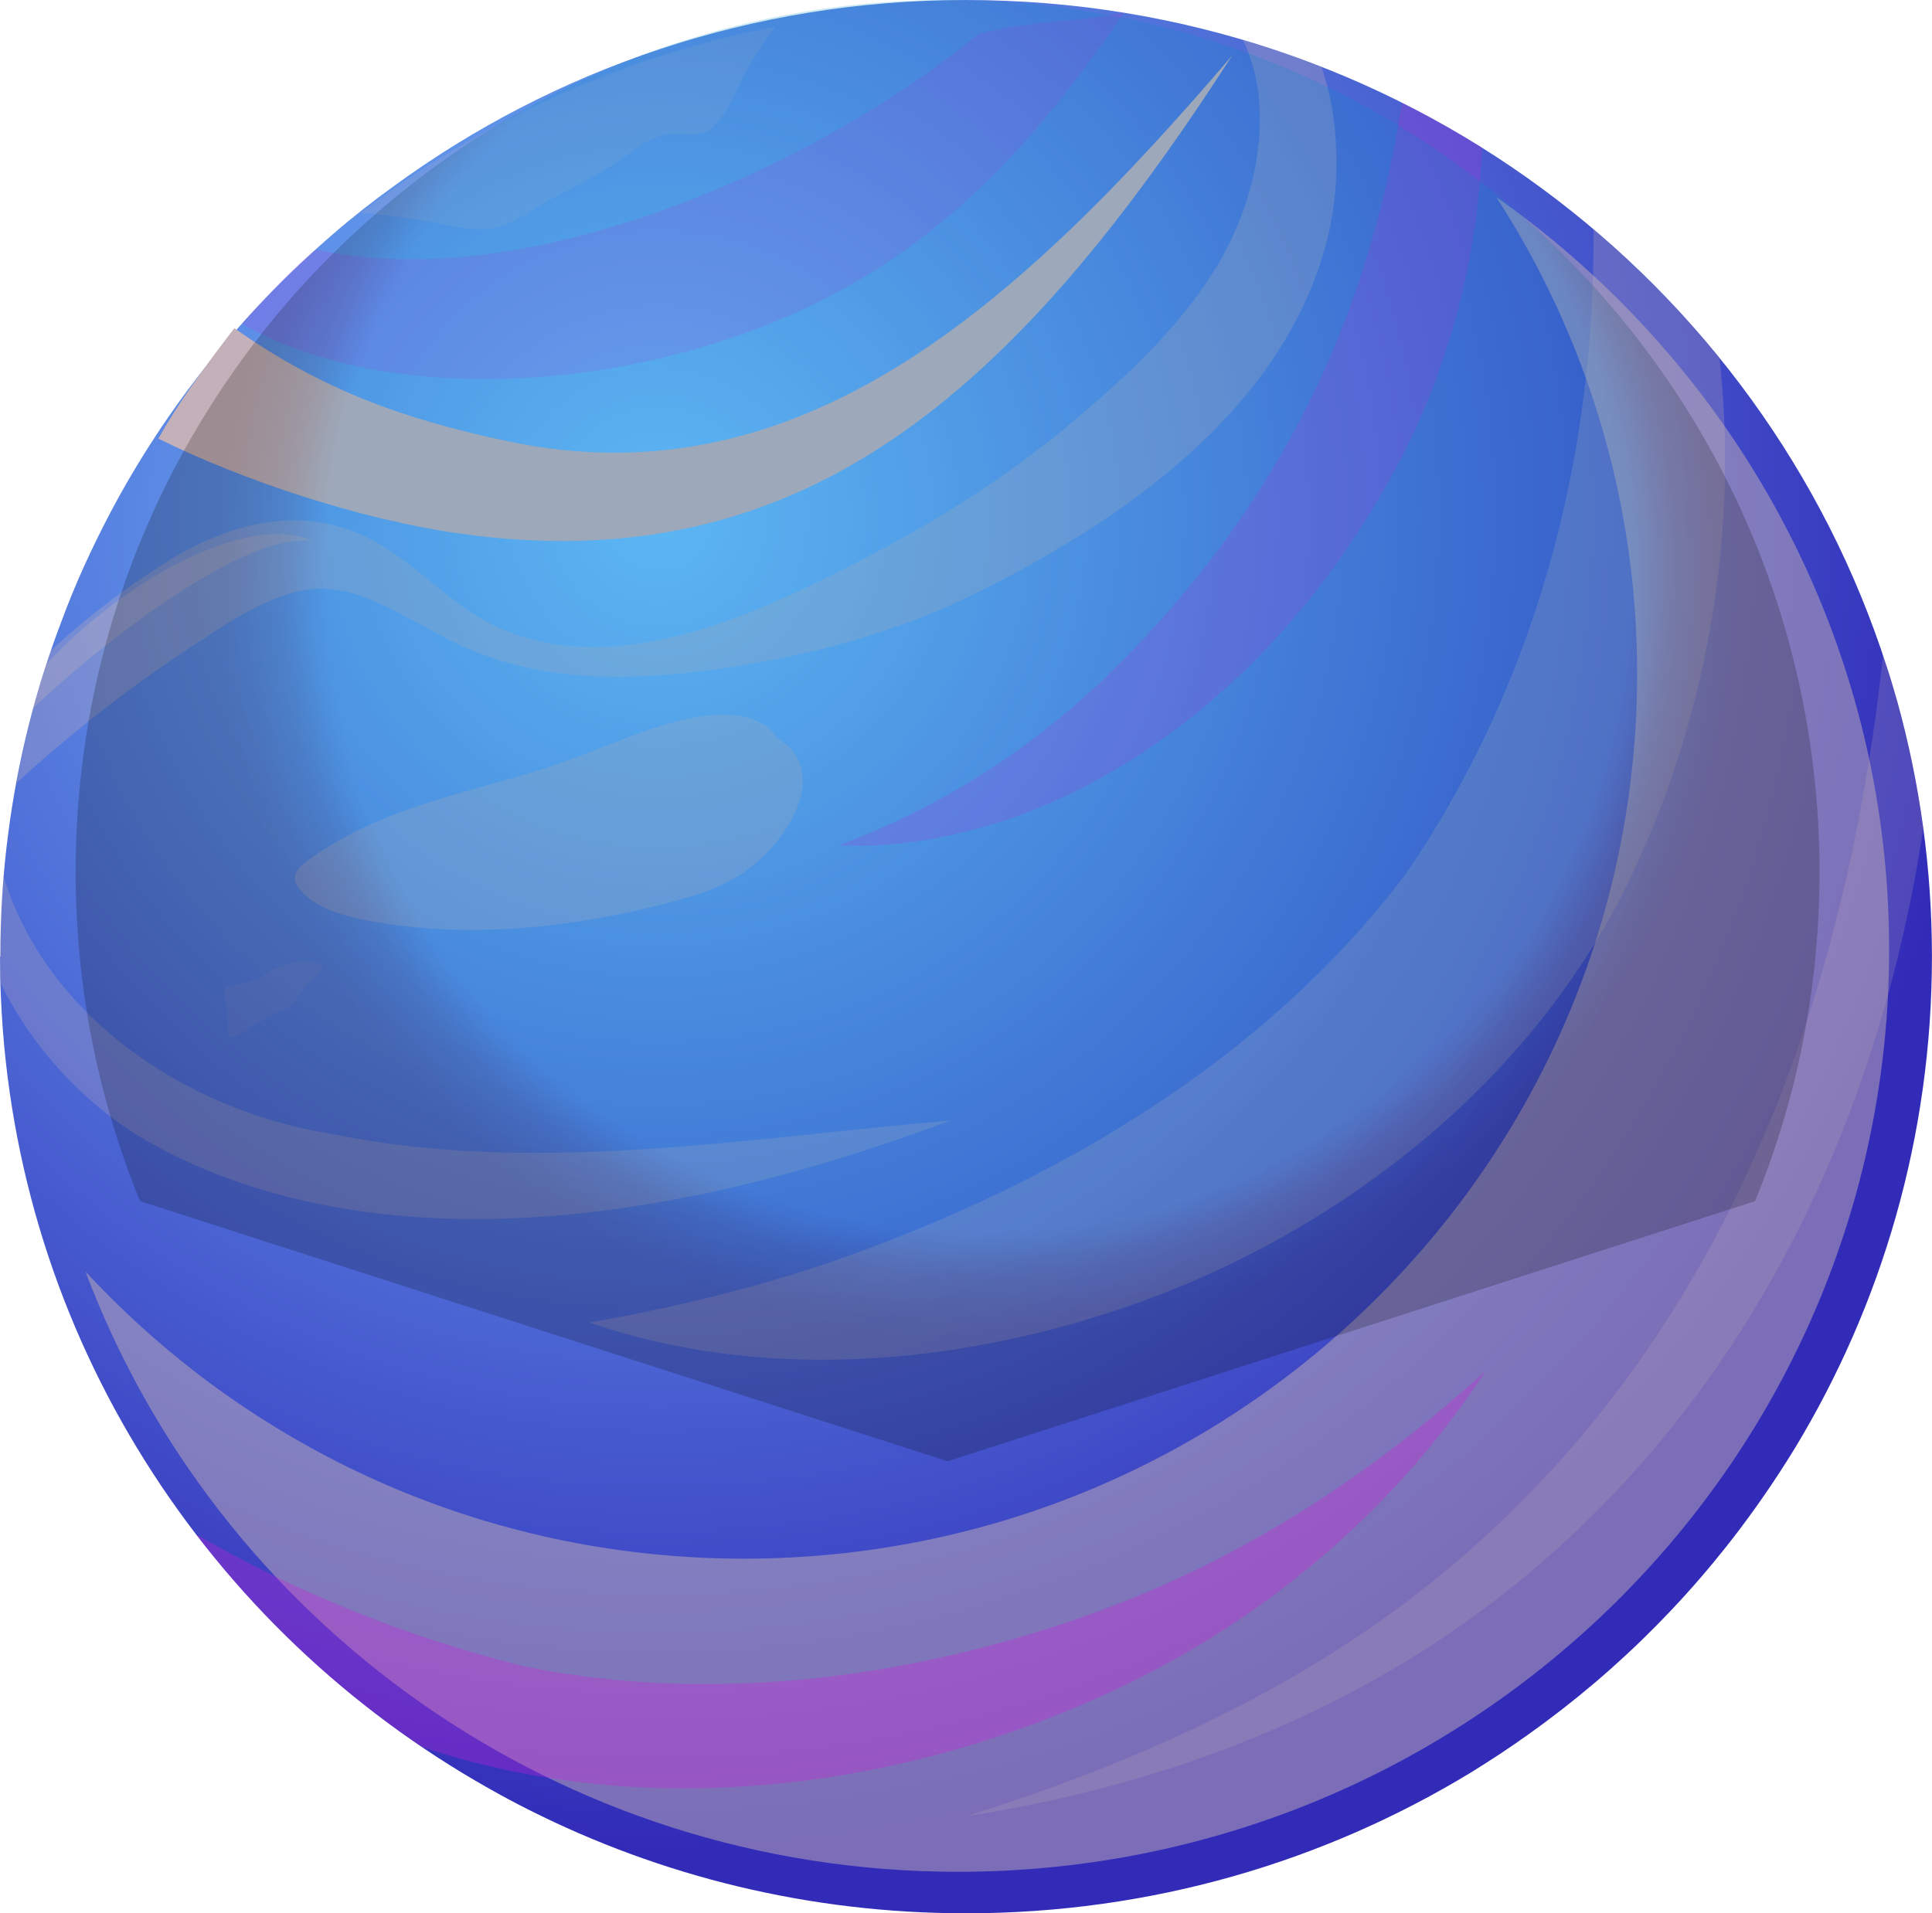
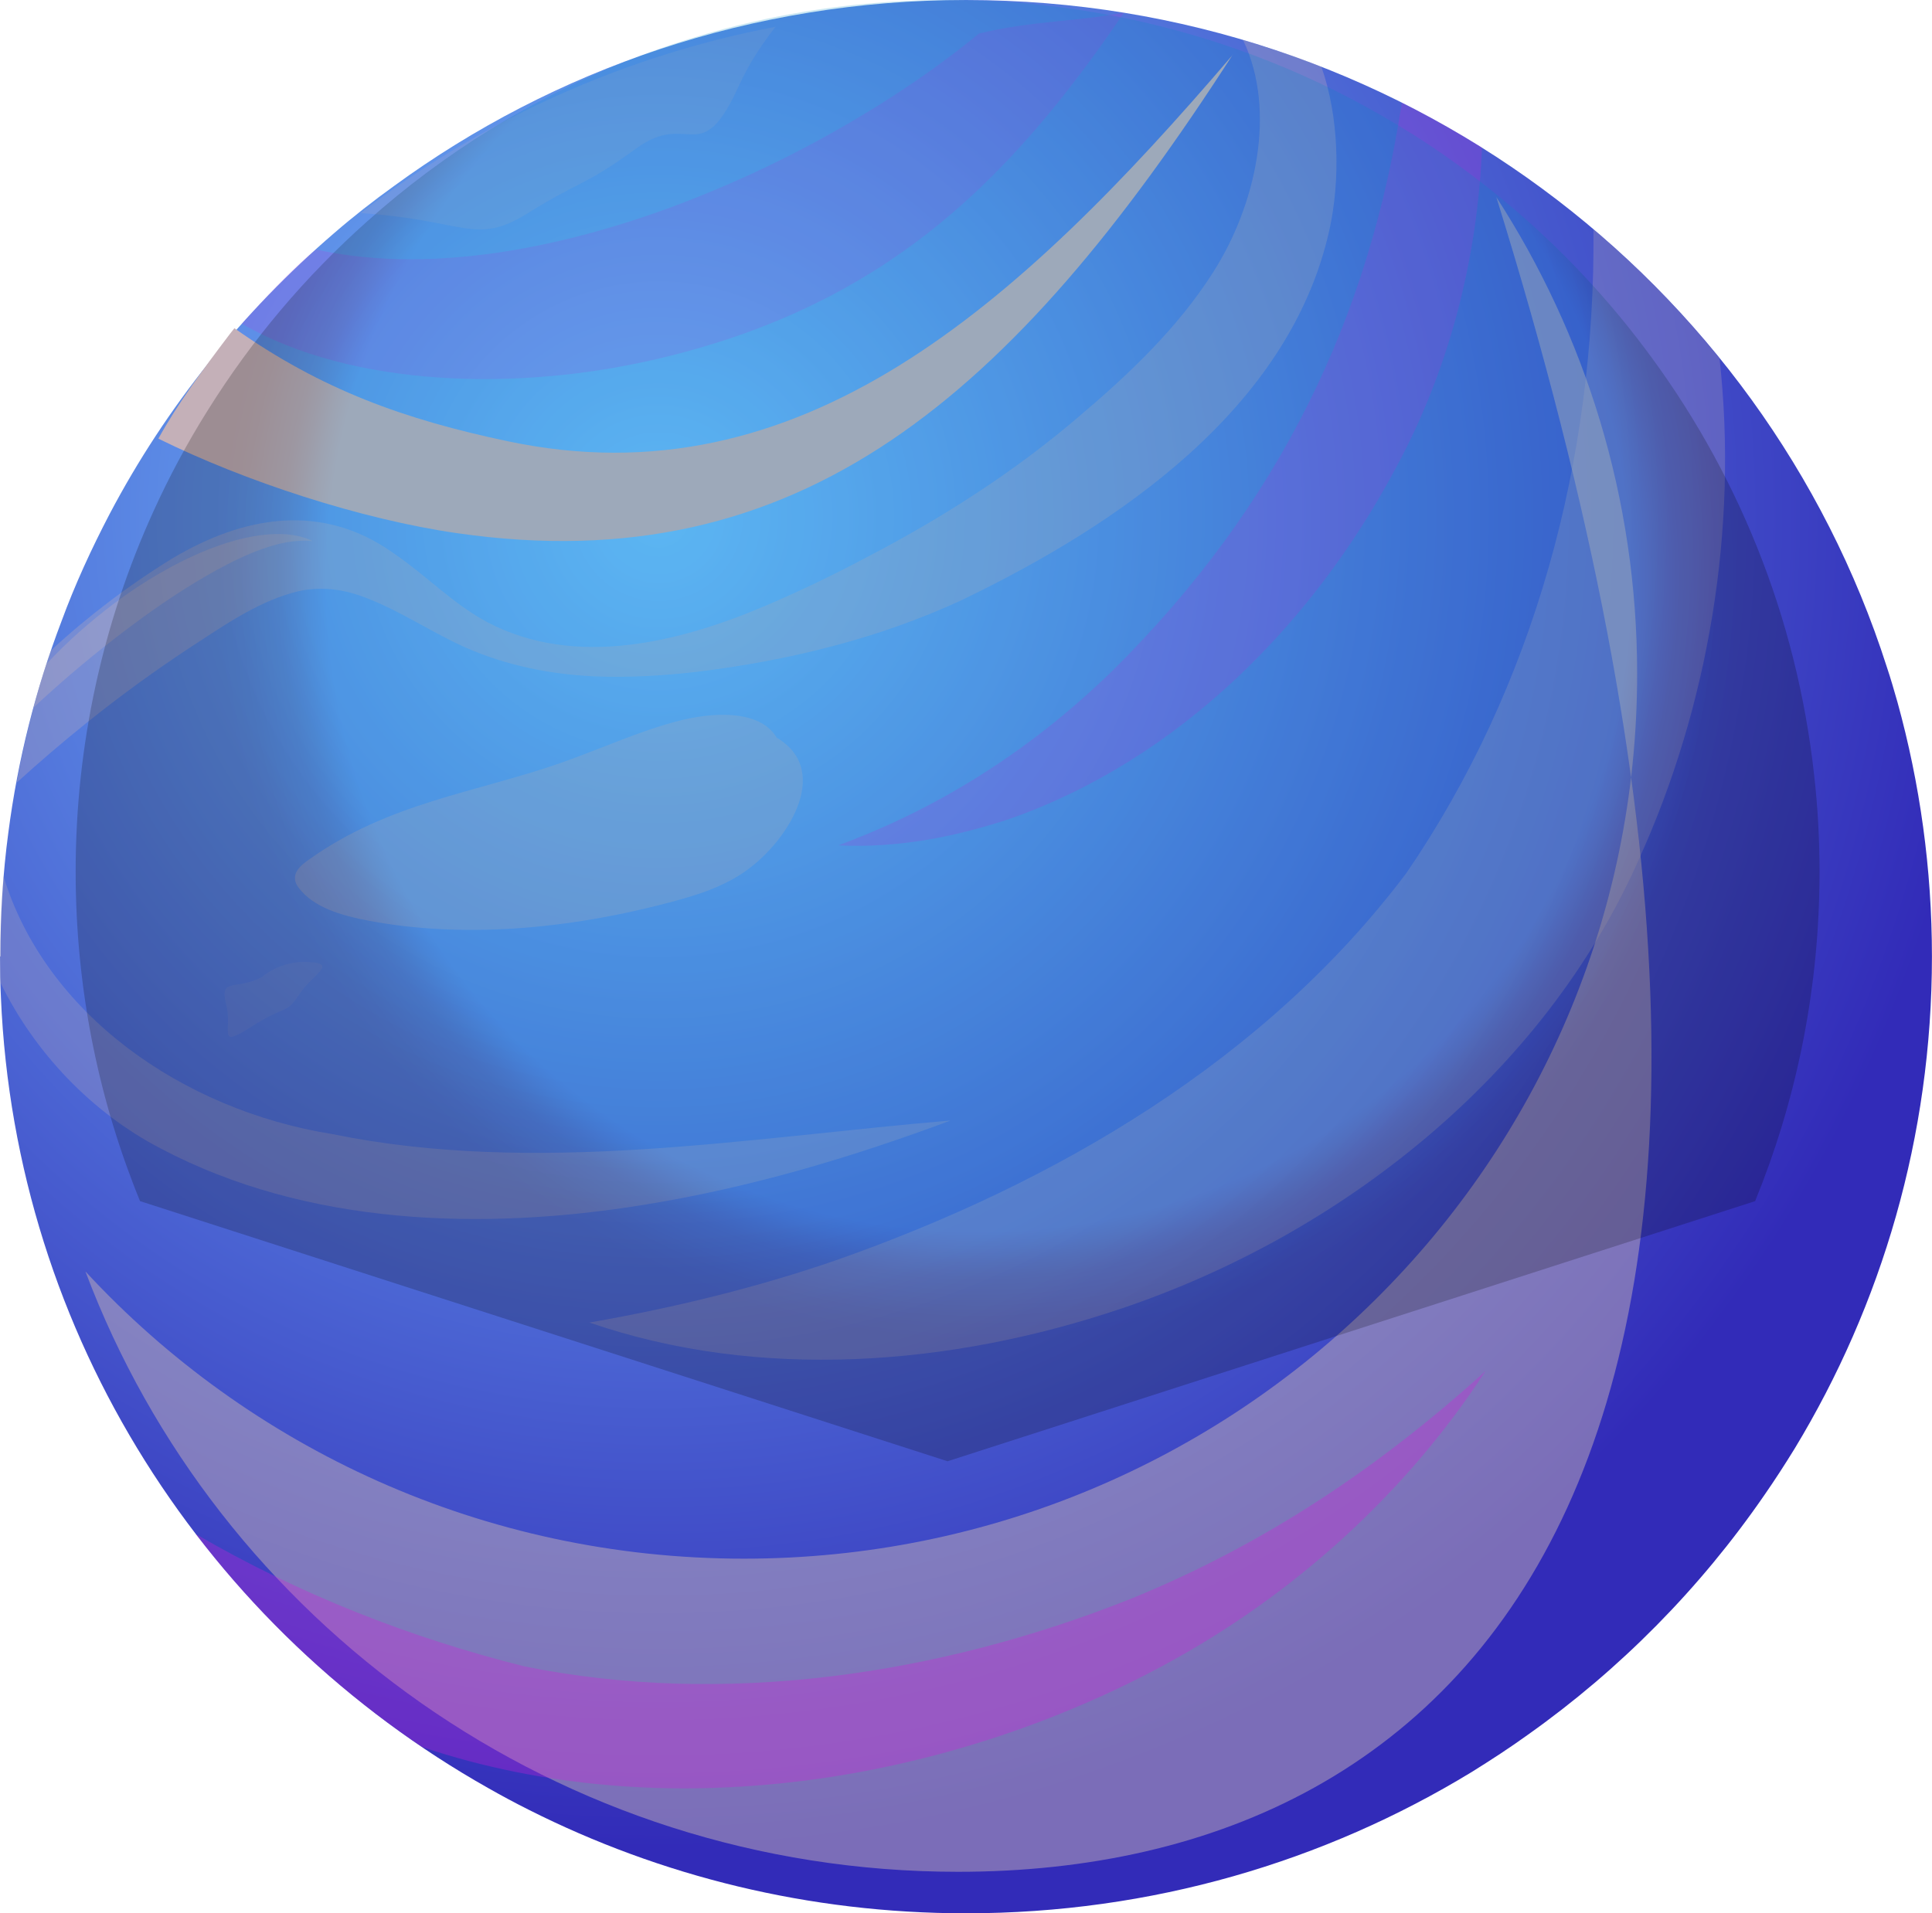
<svg xmlns="http://www.w3.org/2000/svg" width="23292" height="23073" viewBox="0 0 23292 23073" fill="none">
  <path d="M0.34 11532.8C0.34 11699.7 2.505 11864.4 11.178 12029.2C184.634 16119.4 2508.94 19657.8 5889.17 21563.9C6047.45 21653.7 6210.07 21741.4 6377.02 21824.8C7959.81 22622.8 9750.75 23072 11645.8 23072C13881.2 23072 15969.1 22449.5 17744.9 21367C17974.7 21223.7 18202.4 21076.1 18421.4 20917.8C19531.5 20130.6 20498.5 19150.8 21270.4 18029.8C21398.3 17845.8 21519.7 17657.6 21636.8 17467.2C22686.2 15734.4 23291.2 13704.2 23291.2 11535C23291.2 10473.9 23145.9 9447.06 22877 8471.56C22835.9 8328.23 22794.6 8182.76 22746.9 8041.57C21255.2 3377.97 16849.4 0.07 11647.9 0.07C9067.76 0.07 6680.58 832.245 4748.71 2244.16C4501.53 2421.72 4260.85 2609.97 4031.02 2808.93C2927.41 3756.62 2003.75 4903.27 1322.94 6195.38C1103.95 6614.68 904.474 7046.81 739.691 7496.05C431.806 8304.7 214.997 9158.26 100.082 10043.9C35.036 10531.7 4.68 11030.1 4.68 11535L0.34 11532.8Z" fill="url(#paint0_radial_79_123)" />
  <g style="mix-blend-mode:multiply" opacity="0.5">
-     <path d="M8967.76 18795.7C14915.1 18795.7 19737.2 14018.7 19737.2 8125C19737.2 6007.13 19112.8 4036.87 18039.5 2376.8C20903.7 4391.98 22774.9 7703.57 22774.9 11449.4C22774.9 17591.2 17749 22571.5 11550.1 22571.5C6730.18 22571.5 2619.27 19559.4 1029.97 15332.2C2998.7 17460.8 5826.04 18795.7 8969.93 18795.7H8967.76Z" fill="#C4B0B8" />
+     <path d="M8967.76 18795.7C14915.1 18795.7 19737.2 14018.7 19737.2 8125C19737.2 6007.13 19112.8 4036.87 18039.5 2376.8C22774.9 17591.2 17749 22571.5 11550.1 22571.5C6730.18 22571.5 2619.27 19559.4 1029.97 15332.2C2998.7 17460.8 5826.04 18795.7 8969.93 18795.7H8967.76Z" fill="#C4B0B8" />
  </g>
  <g style="mix-blend-mode:multiply" opacity="0.2">
    <path d="M17867 1779.98C17812.8 3129.85 17468 4469.03 16817.6 5662.74C15824.5 7521.76 14211.4 9158.3 12177.6 9872.81C11503.3 10097.4 10800.8 10230.1 10107 10193.7C11401.4 9714.51 12485.5 8987.16 13400.5 8099.36C15449.4 6075.62 16509.7 3797.3 16900 1238.74C17231.7 1403.47 17554.8 1585.3 17867 1779.98Z" fill="#D61BDB" />
  </g>
  <g style="mix-blend-mode:lighten" opacity="0.25">
    <path d="M19748.4 10384.1C18601.4 12961.9 16173 14887.3 13512.6 15781.5C11463.6 16472.5 9156.68 16654.3 7105.56 15948.3C8154.97 15764.4 9132.83 15522.6 10071.7 15199.6C12734.2 14264.7 15258 12782.2 16955.7 10527.4C18495.1 8276.94 19236.6 5542.96 19210.6 2766.2C19765.7 3234.69 20275.2 3756.68 20730.5 4321.44C20958.2 6377.27 20596.1 8527.24 19748.4 10384.1Z" fill="#C4B0B8" />
  </g>
  <g style="mix-blend-mode:lighten" opacity="0.2">
-     <path d="M23186.9 9990.54C22612.3 13762.1 20864.7 17300.4 17638.5 19583C15849.7 20843 13757.4 21578.9 11645.6 21902C13683.7 21264.5 15637.2 20385.2 17254.7 19084.5C20732.5 16299.2 22237.2 12183.3 22701.2 7911.17C22716.4 7953.96 22731.6 7996.74 22744.6 8039.53C22792.3 8180.72 22835.6 8326.19 22874.7 8469.52C23011.3 8963.69 23117.5 9472.84 23186.9 9990.54Z" fill="#C4B0B8" />
-   </g>
+     </g>
  <g style="mix-blend-mode:darken" opacity="0.3">
    <g style="mix-blend-mode:multiply">
      <path d="M17914 16525.9C16966.5 17987.1 15609.2 19232.1 14017.7 20087.8C11361.7 21514.7 8003.1 22041 5104.21 21071.9C5104.21 21069.7 5102.04 21069.7 5102.04 21069.7C5099.87 21069.7 5099.88 21069.7 5097.71 21069.7H5095.54C5095.54 21069.7 5095.54 21067.6 5091.2 21067.6C4046.13 20365.9 3122.48 19495.2 2359.27 18498.3C3595.15 19219.3 4943.77 19749.8 6320.58 20094.2C8738.13 20584.1 11327 20196.9 13623.1 19283.4C15218.9 18637.4 16639.1 17689.7 17914 16528.1V16525.9Z" fill="#D61BDB" />
    </g>
  </g>
  <g style="mix-blend-mode:lighten" opacity="0.25">
    <path d="M11461.5 13511.7C10262.4 13958.8 9035.24 14324.6 7753.84 14530C5834.98 14840.2 3707.96 14786.7 1934.37 13847.6C1110.46 13419.7 414.471 12692.4 4.68 11847.4C2.512 11742.5 0.34 11637.7 0.34 11532.9C0.34 11207.7 13.35 10884.7 41.536 10563.8C542.391 12217.4 2188.05 13385.5 4009.34 13676.4C6459.41 14174.9 8972.36 13723.5 11461.5 13511.7Z" fill="#C4B0B8" />
  </g>
  <g style="mix-blend-mode:multiply" opacity="0.5">
    <path opacity="0.3" d="M13550.2 153.256C13550.2 153.256 13550.3 153.226 13550.2 153.227C12167.4 2185.34 10658.4 3706.18 7859.47 4343.25C6248.98 4710.61 4264.48 4680.58 2915 3904C3177.5 3614.5 3509.5 3244 3809.5 3008.5C6347.41 3571.17 9836.47 2022.81 11802.4 404.561C12435.5 251.106 12900.5 269.48 13550.2 153.227V153.256Z" fill="#D61BDB" />
    <path opacity="0.3" fill-rule="evenodd" clip-rule="evenodd" d="M9349.62 323C9201.47 513.849 9036.69 749.293 8907.06 1036.13C8444.86 2056.14 8309.93 1325.24 7674.63 1787.44C7039.33 2249.25 7000.79 2172.54 6365.49 2569.35C5730.19 2966.17 5614.54 2653.63 4347.34 2569.35C5810.31 1445.42 7531.4 668.04 9349.62 323Z" fill="#C4B0B8" />
  </g>
  <g style="mix-blend-mode:soft-light">
    <path d="M14856 667.836C12208.1 4776.87 9640.75 7025.75 5507.52 6428.96C4351.12 6262.12 2949.89 5804.81 1909.34 5289.31C2139.76 4871.86 2436.2 4469.4 2771.85 4026.45C2784.73 4009.45 2813.83 3973.96 2826.24 3957.96C3879.2 4702.34 4882.77 5060 6121.91 5320.96C9640.75 6065.33 12261.9 3700.96 14856 667.848C14866.4 657.153 14862.2 655.002 14856 667.836Z" fill="#C4B0B8" />
  </g>
  <g style="mix-blend-mode:color-burn" opacity="0.3">
    <path d="M16024.6 2783.22C15542.4 4935.09 13464.2 6336.41 11598 7234.73C10590.4 7702.97 9499.68 7966.76 8401.8 8101.29C7995.9 8149.29 7565.06 8173.1 7156.52 8155.34C6630.44 8130.77 6105.49 8024.96 5619.85 7811.43C5227.94 7637.97 4834.14 7374.93 4452.05 7224.9C4145.55 7097.54 3831.87 7056.73 3514.41 7151.58C3075.63 7277.05 2679.18 7555.2 2288.02 7810.67C1860.96 8091.47 1444.49 8394.94 1045.77 8715.04C756.275 8947.83 474.717 9188.57 200.34 9438.75C256.273 9132.26 324.301 8829.54 404.422 8532.12C451.285 8355.63 502.683 8180.66 558.239 8007.57C575.624 7953.53 593.387 7899.49 611.527 7845.82C1063.15 7427.84 1555.97 7055.21 2076.01 6734.74C2942.22 6220.01 3882.51 6052.22 4751.75 6675.78C5159.16 6955.82 5459.23 7280.83 5881 7505.69C6936.18 8058.97 8189.02 7747.18 9230.98 7303.89C9646.7 7127.02 10062.8 6925.59 10460.4 6713.58C11369.3 6240.42 12235.5 5684.88 13014.1 5017.47C13619.9 4503.88 14201.1 3951.37 14626.3 3282.07C15130.1 2494.11 15401.2 1346.68 14985.8 482C15313.9 584.794 15616.8 676.24 15930.8 807C16144 1406.76 16161.8 2169.85 16024.6 2783.22Z" fill="#C4B0B8" />
  </g>
  <path opacity="0.3" d="M3772.5 6526.12C3665.92 6513.65 3562.37 6522.34 3461.84 6538.21L3387.01 6553.33C3362.07 6557.86 3337.5 6566.56 3312.94 6572.6C3263.8 6584.7 3215.43 6602.08 3167.43 6617.95C2975.44 6685.22 2791.77 6775.92 2612.25 6873.43C2253.6 7070.7 1912.33 7301.61 1581.64 7548.01C1251.33 7795.17 930.465 8056.31 621.696 8333.33C548.378 8398.71 476.193 8464.84 404.387 8532.11C451.25 8355.62 502.648 8180.65 558.204 8007.56C808.393 7739.99 1084.28 7495.86 1378.31 7275.15C1722.61 7018.17 2095.62 6794.44 2498.5 6631.18C2700.69 6551.82 2910.44 6485.3 3128.51 6455.45C3237.73 6441.09 3348.46 6434.66 3458.06 6443.35C3567.66 6453.18 3676.88 6478.12 3772.5 6526.12Z" fill="#C4B0B8" />
  <g style="mix-blend-mode:overlay" opacity="0.3">
    <path fill-rule="evenodd" clip-rule="evenodd" d="M9365.2 8898.27C9189.13 8594.38 8708.8 8567.55 8227.55 8681.6C7746.74 8796.15 7247 9030.12 6755.22 9201.74C5734.45 9558.78 4680.27 9679.31 3716.65 10371.3C3668.17 10405.9 3618.46 10444.1 3587.47 10491C3530.53 10577.1 3560.02 10653.3 3601.61 10706.2C3782.2 10943.7 4112.98 11040.3 4451.98 11103.9C5541.17 11309.1 6818.32 11225.1 8153.72 10859.9C8411.4 10789 8679.57 10704.9 8932.23 10542.5C9471.72 10196.8 10052.8 9302.05 9365.61 8897.06L9365.2 8898.27Z" fill="#C4B0B8" />
    <g style="mix-blend-mode:overlay" opacity="0.3">
      <path fill-rule="evenodd" clip-rule="evenodd" d="M3159.49 11782.5C2851.95 11945.3 2642.11 11784.7 2725.8 12105.5C2809.9 12426.3 2600.47 12655.8 3030.45 12380.5C3460.84 12105.5 3439.82 12242.8 3607.61 11990.8C3775.39 11738.8 4072.63 11624.1 3724.69 11601.1C3376.74 11578.2 3159.07 11782 3159.07 11782L3159.49 11782.5Z" fill="#C4B0B8" />
    </g>
  </g>
  <path style="mix-blend-mode:screen" opacity="0.2" fill-rule="evenodd" clip-rule="evenodd" d="M21936.2 10512.6C21936.2 10561.7 21936.2 10611.2 21935.1 10660.3C21916.6 12011.8 21642.6 13302 21159.6 14484.1L11423.4 17621L1688.27 14484.1C1204.9 13302 931.653 12011.8 913.134 10660.3C912.378 10611.2 912 10562.1 912 10512.6C912 8966.51 1245.71 7497.16 1845.87 6174.82C2037.48 5751.17 2257.43 5341.51 2503.09 4950.36C3033.7 4099.67 3681.47 3332.49 4427.13 2669.24L4428.64 2667.73C6285.79 1008.29 8737.04 0 11423.4 0C12283.2 0 13118.4 103.55 13917.7 298.556C15031.1 569.146 16071.9 1016.22 17015.2 1609.93H17016.7C17200.8 1725.96 17380.3 1846.51 17554.9 1973.49C17701.9 2078.55 17845.9 2188.15 17986.5 2301.15C18676.2 2851.78 19293.4 3487.44 19823.6 4192.63C20930.9 5660.09 21661.1 7426.11 21871.2 9348.21C21914.7 9730.28 21936.2 10118.4 21936.2 10512.6Z" fill="url(#paint1_radial_79_123)" />
  <defs>
    <radialGradient id="paint0_radial_79_123" cx="0" cy="0" r="1" gradientUnits="userSpaceOnUse" gradientTransform="translate(7908 6287) rotate(1.364) scale(16132.6 15917.3)">
      <stop stop-color="#73C1FF" />
      <stop offset="1" stop-color="#322BB8" />
    </radialGradient>
    <radialGradient id="paint1_radial_79_123" cx="0" cy="0" r="1" gradientUnits="userSpaceOnUse" gradientTransform="translate(11798.9 6979.76) scale(9304.26 9303.99)">
      <stop offset="0.85" stop-color="#008BC4" />
      <stop offset="0.87" stop-color="#006F9C" />
      <stop offset="0.89" stop-color="#004D6D" />
      <stop offset="0.91" stop-color="#003146" />
      <stop offset="0.94" stop-color="#001B27" />
      <stop offset="0.96" stop-color="#000C11" />
      <stop offset="0.98" stop-color="#000304" />
      <stop offset="1" />
    </radialGradient>
  </defs>
</svg>